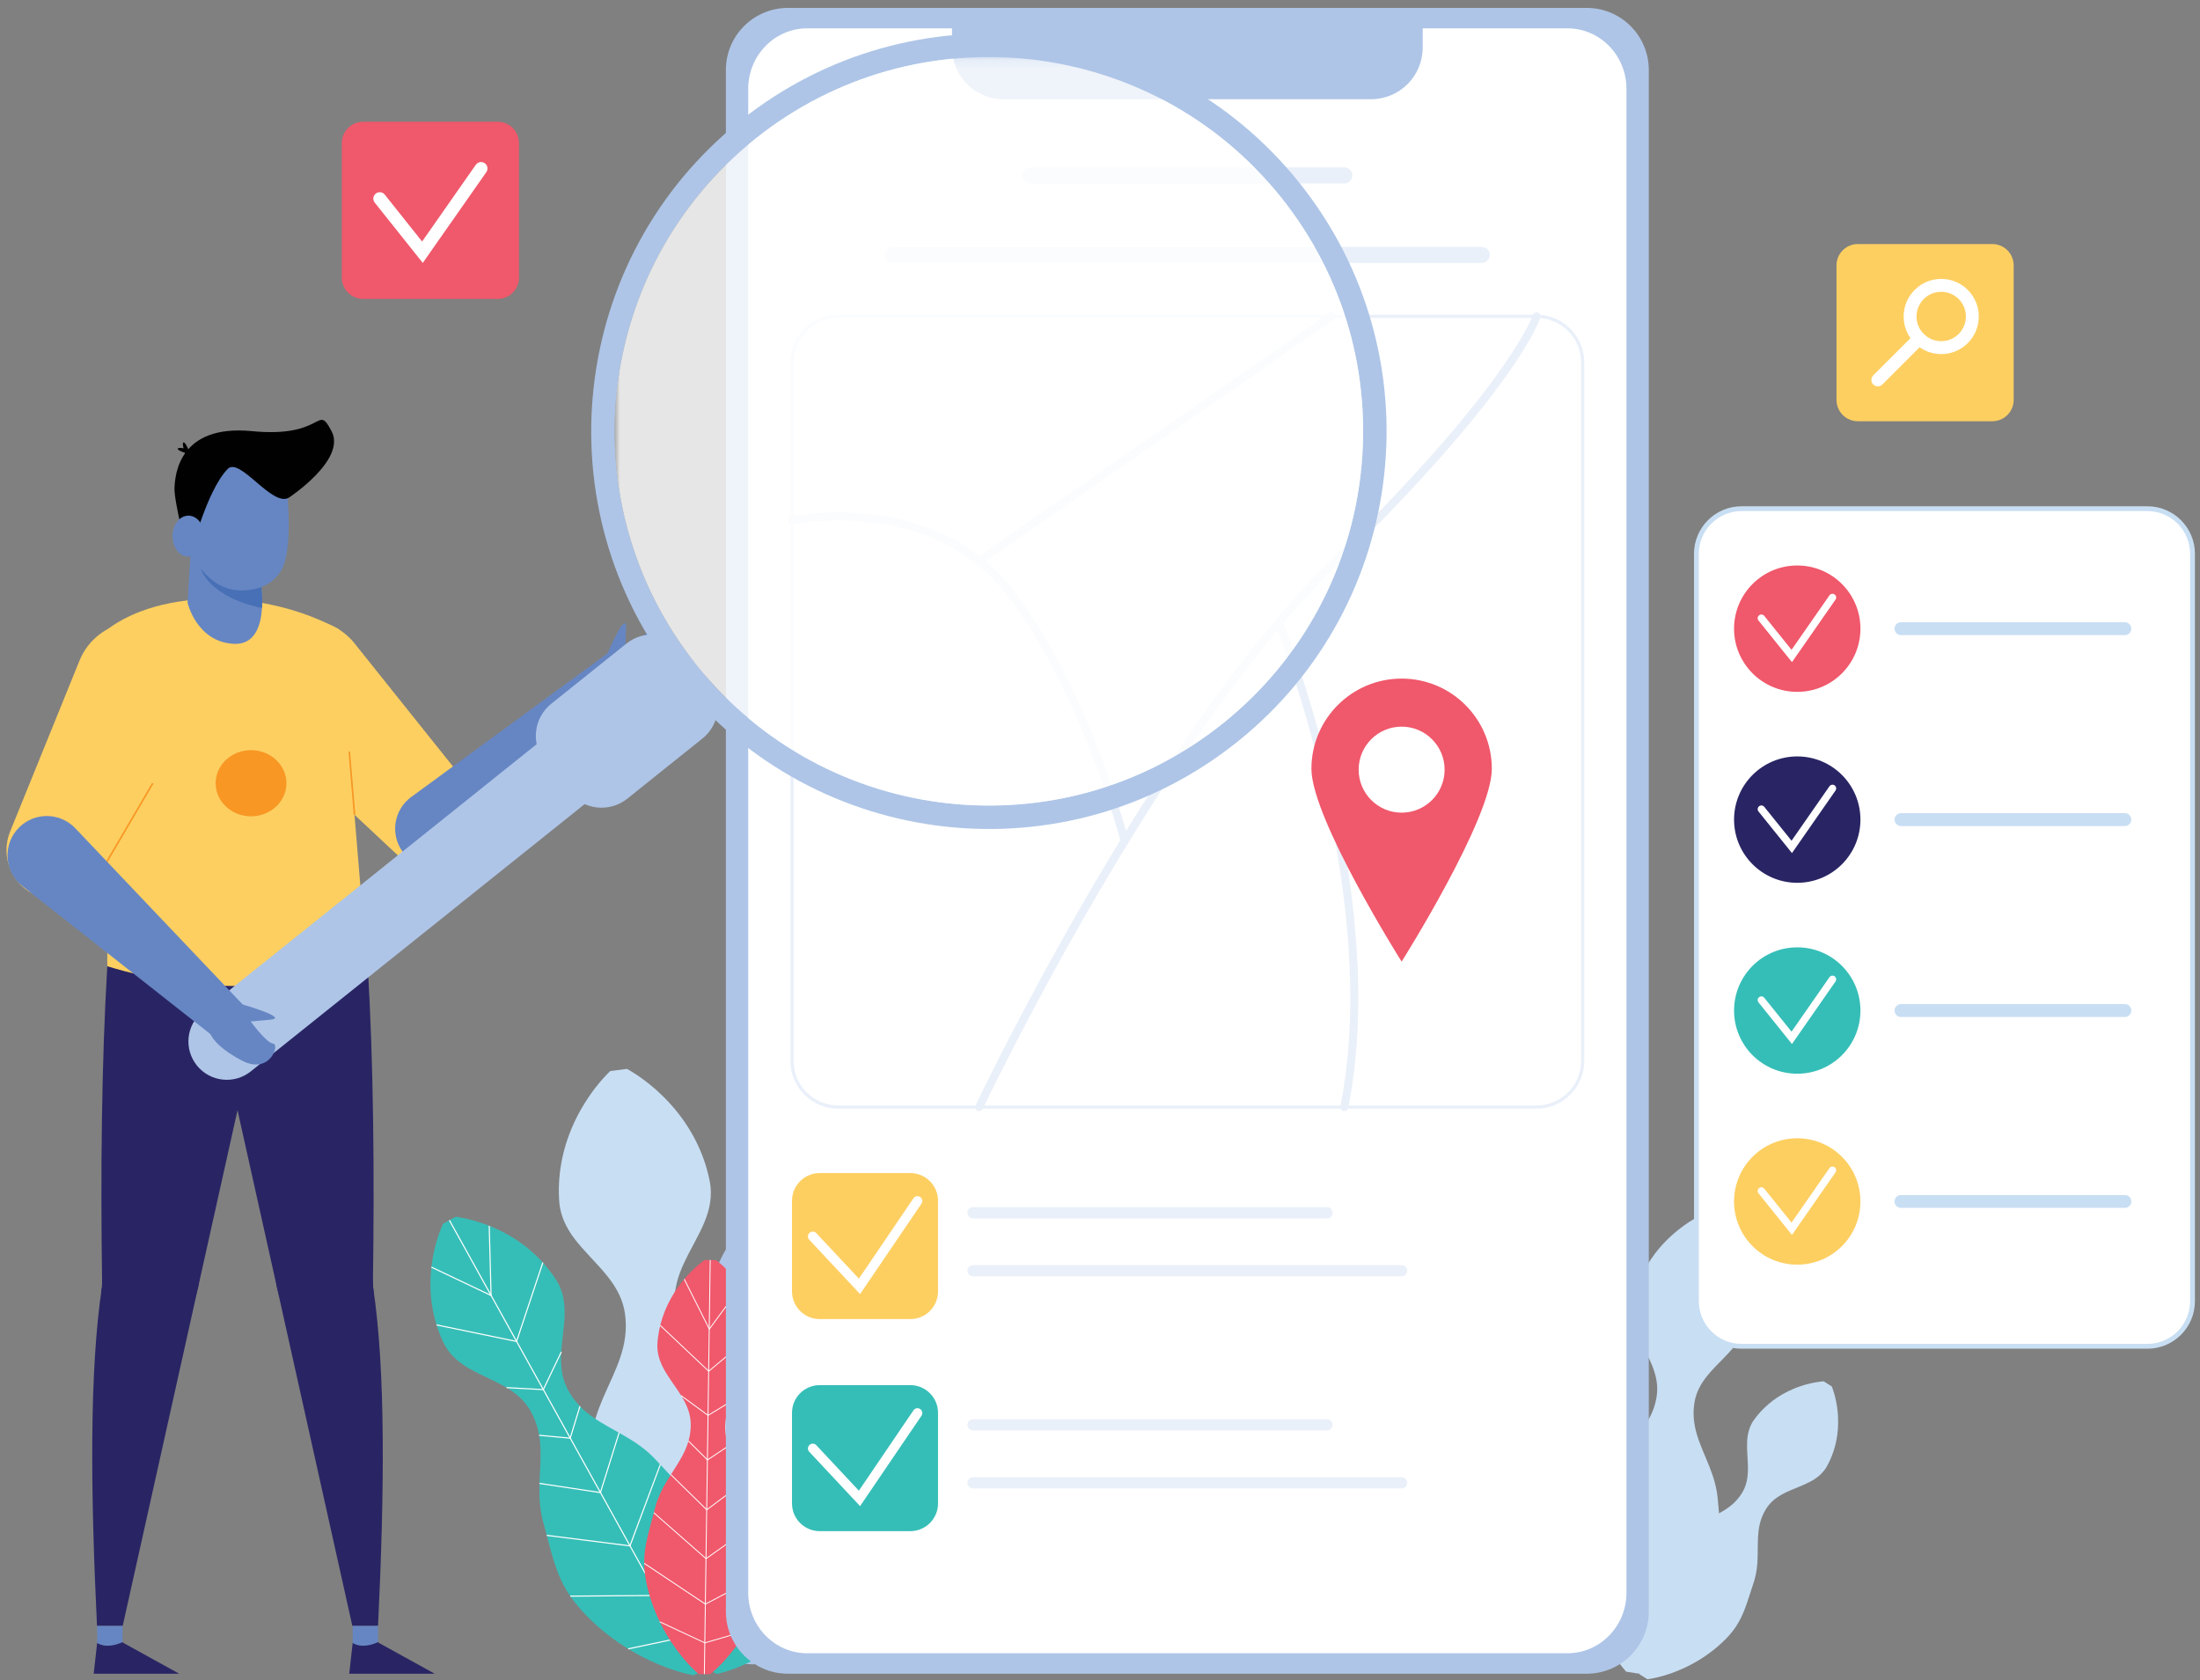
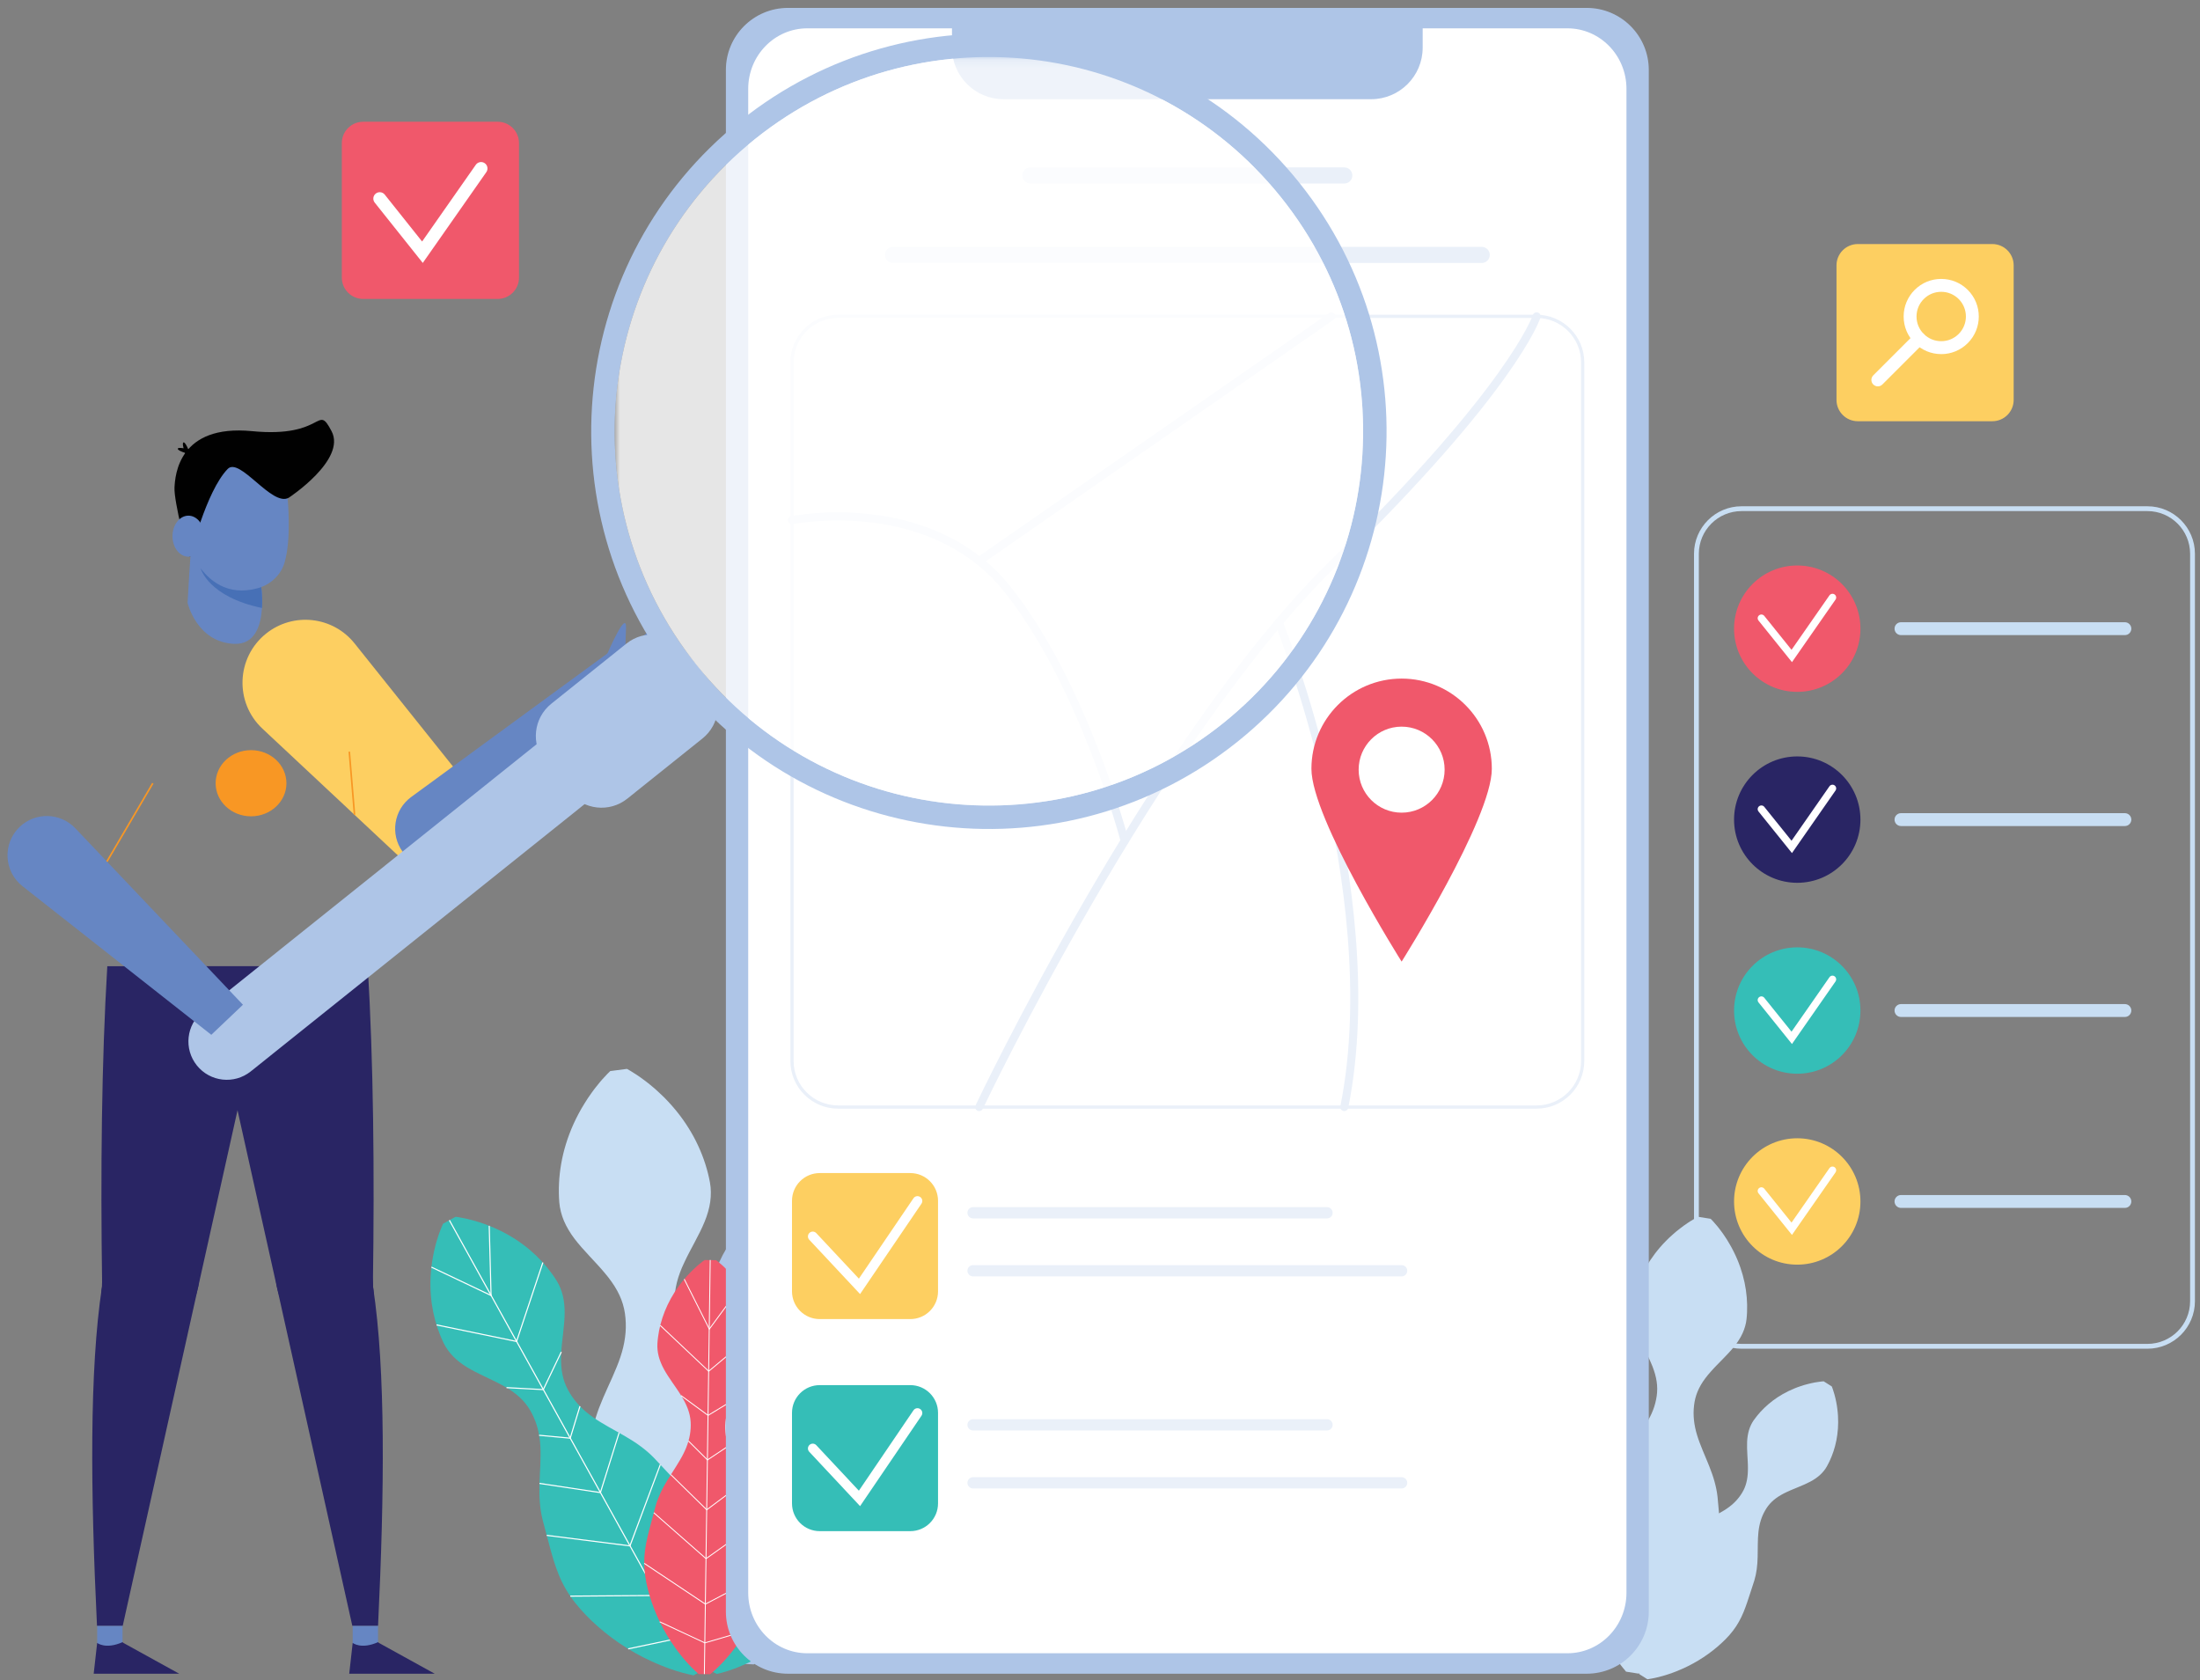
<svg xmlns="http://www.w3.org/2000/svg" width="275" height="210" viewBox="0 0 275 210" fill="none">
  <rect x="0" y="0" width="275" height="210" fill="#808080" stroke="none" />
  <path d="M92.648 207.951C92.473 207.792 92.32 207.637 92.169 207.478C92.016 207.321 91.857 207.164 91.72 207.007C91.432 206.695 91.173 206.382 90.919 206.07L90.549 205.603L90.206 205.138C89.969 204.828 89.775 204.52 89.56 204.21C88.745 202.976 88.092 201.75 87.557 200.53C87.023 199.309 86.616 198.097 86.304 196.889C86 195.681 85.783 194.479 85.734 193.285C85.68 192.091 85.815 190.908 86.083 189.73C86.351 188.552 86.733 187.38 87.092 186.208C87.275 185.623 87.448 185.035 87.637 184.451C87.832 183.865 88.084 183.283 88.386 182.703C88.982 181.543 89.82 180.396 90.613 179.246C91.001 178.67 91.386 178.095 91.704 177.517C92.026 176.937 92.286 176.355 92.475 175.771C92.669 175.185 92.789 174.595 92.846 174.003C92.904 173.411 92.89 172.813 92.779 172.213C92.667 171.611 92.465 171.005 92.181 170.395C92.044 170.089 91.879 169.783 91.702 169.477C91.537 169.171 91.34 168.863 91.153 168.555C90.381 167.323 89.528 166.087 89.095 164.873C88.867 164.265 88.737 163.663 88.698 163.065C88.654 162.467 88.737 161.875 88.835 161.285C89.037 160.103 89.389 158.931 89.904 157.767C90.428 156.604 91.108 155.448 92.02 154.304C92.25 154.019 92.485 153.733 92.755 153.449L93.15 153.022L93.583 152.597C93.72 152.456 93.887 152.315 94.042 152.174C94.193 152.033 94.364 151.892 94.533 151.754C94.694 151.613 94.889 151.474 95.075 151.335L95.354 151.125C95.447 151.055 95.56 150.986 95.66 150.918L97.243 151.003C97.338 151.081 97.44 151.162 97.527 151.24L97.783 151.478C97.952 151.637 98.131 151.794 98.278 151.951C98.433 152.108 98.586 152.265 98.723 152.422C98.862 152.577 99.013 152.734 99.136 152.891L99.52 153.358L99.868 153.823C100.106 154.133 100.311 154.441 100.509 154.751C101.296 155.986 101.852 157.206 102.248 158.418C102.639 159.63 102.864 160.834 102.941 162.03C102.977 162.628 102.997 163.224 102.889 163.816C102.788 164.406 102.593 164.991 102.303 165.571C101.743 166.733 100.764 167.873 99.866 169.018C99.647 169.304 99.419 169.59 99.222 169.878C99.015 170.164 98.817 170.452 98.65 170.742C98.304 171.32 98.038 171.901 97.863 172.487C97.69 173.073 97.611 173.665 97.607 174.261C97.601 174.857 97.658 175.455 97.789 176.057C97.915 176.659 98.113 177.265 98.373 177.875C98.626 178.485 98.948 179.097 99.275 179.711C99.941 180.937 100.656 182.168 101.125 183.384C101.364 183.992 101.554 184.598 101.687 185.2C101.813 185.802 101.924 186.404 102.043 187.006C102.276 188.21 102.534 189.414 102.675 190.614C102.818 191.814 102.828 193.006 102.647 194.187C102.476 195.369 102.131 196.543 101.701 197.713C101.264 198.881 100.73 200.044 100.07 201.202C99.409 202.358 98.632 203.509 97.69 204.651C97.444 204.935 97.219 205.221 96.951 205.505L96.561 205.931L96.144 206.356C95.86 206.638 95.566 206.922 95.248 207.202C95.097 207.343 94.922 207.482 94.752 207.623C94.585 207.764 94.416 207.903 94.225 208.041L92.642 207.957L92.648 207.951Z" fill="#AEC5E7" />
  <path d="M86.145 209.231C85.877 209.066 85.64 208.899 85.402 208.73C85.165 208.56 84.917 208.393 84.701 208.222C84.25 207.882 83.834 207.538 83.427 207.191L82.831 206.67L82.269 206.144C81.883 205.796 81.556 205.44 81.2 205.087C79.833 203.67 78.683 202.224 77.689 200.757C76.696 199.289 75.869 197.801 75.168 196.297C74.478 194.791 73.902 193.269 73.551 191.719C73.191 190.168 73.078 188.588 73.147 186.981C73.211 185.376 73.429 183.752 73.614 182.129C73.71 181.317 73.795 180.508 73.902 179.697C74.014 178.883 74.204 178.06 74.459 177.228C74.957 175.565 75.776 173.862 76.535 172.167C76.904 171.319 77.268 170.473 77.544 169.64C77.826 168.804 78.023 167.981 78.13 167.167C78.243 166.354 78.255 165.555 78.186 164.766C78.12 163.976 77.957 163.199 77.665 162.438C77.373 161.677 76.96 160.934 76.441 160.203C76.189 159.837 75.897 159.476 75.593 159.116C75.301 158.756 74.971 158.399 74.651 158.043C73.344 156.617 71.927 155.206 71.065 153.722C70.622 152.981 70.302 152.226 70.109 151.453C69.905 150.682 69.871 149.887 69.857 149.091C69.835 147.497 70.012 145.878 70.404 144.229C70.807 142.58 71.417 140.903 72.335 139.186C72.567 138.757 72.806 138.326 73.088 137.889L73.503 137.237L73.966 136.576C74.113 136.357 74.296 136.133 74.463 135.912C74.629 135.69 74.816 135.467 75.005 135.241C75.182 135.018 75.404 134.79 75.613 134.563L75.929 134.223C76.034 134.11 76.165 133.993 76.279 133.878L78.369 133.604C78.51 133.685 78.667 133.766 78.798 133.848L79.191 134.096C79.451 134.261 79.724 134.426 79.952 134.595C80.192 134.764 80.431 134.931 80.647 135.102C80.864 135.274 81.102 135.443 81.299 135.616L81.915 136.133L82.483 136.657C82.869 137.005 83.212 137.359 83.546 137.716C84.875 139.139 85.897 140.601 86.711 142.091C87.514 143.583 88.104 145.103 88.493 146.647C88.684 147.42 88.855 148.195 88.857 148.995C88.869 149.792 88.756 150.605 88.517 151.435C88.066 153.09 87.061 154.819 86.165 156.533C85.948 156.96 85.718 157.391 85.531 157.813C85.33 158.24 85.14 158.663 84.991 159.082C84.677 159.921 84.472 160.747 84.385 161.556C84.299 162.366 84.341 163.159 84.482 163.938C84.617 164.719 84.836 165.488 85.154 166.245C85.466 167.002 85.871 167.747 86.358 168.482C86.84 169.217 87.409 169.942 87.983 170.665C89.153 172.108 90.385 173.544 91.293 175.022C91.754 175.761 92.149 176.506 92.467 177.263C92.779 178.02 93.069 178.781 93.371 179.54C93.967 181.058 94.595 182.572 95.072 184.108C95.552 185.642 95.852 187.201 95.902 188.789C95.962 190.378 95.797 191.996 95.519 193.629C95.229 195.264 94.815 196.915 94.231 198.588C93.647 200.261 92.908 201.955 91.954 203.678C91.7 204.111 91.477 204.54 91.193 204.975L90.786 205.627L90.343 206.283C90.039 206.722 89.725 207.163 89.376 207.608C89.213 207.83 89.016 208.055 88.831 208.279C88.646 208.502 88.458 208.726 88.243 208.955L86.153 209.229L86.145 209.231Z" fill="#C8DEF3" />
  <path d="M86.699 209.412C86.437 209.365 86.196 209.307 85.956 209.247C85.716 209.188 85.469 209.132 85.245 209.065C84.782 208.938 84.345 208.796 83.916 208.649L83.282 208.423L82.674 208.183C82.261 208.028 81.891 207.849 81.5 207.682C79.978 206.99 78.619 206.204 77.375 205.357C76.133 204.507 75.013 203.591 73.99 202.621C72.974 201.646 72.044 200.623 71.284 199.508C70.515 198.396 69.933 197.18 69.487 195.892C69.036 194.603 68.701 193.25 68.341 191.913C68.164 191.243 67.978 190.576 67.809 189.902C67.644 189.224 67.538 188.515 67.479 187.778C67.354 186.31 67.469 184.708 67.54 183.131C67.566 182.348 67.59 181.565 67.548 180.82C67.509 180.073 67.409 179.358 67.24 178.683C67.075 178.005 66.835 177.369 66.533 176.767C66.235 176.163 65.862 175.601 65.395 175.092C64.928 174.582 64.371 174.123 63.73 173.706C63.416 173.497 63.074 173.302 62.722 173.112C62.379 172.919 62.007 172.74 61.64 172.559C60.163 171.84 58.602 171.168 57.459 170.264C56.877 169.817 56.39 169.319 55.995 168.77C55.592 168.224 55.318 167.608 55.059 166.982C54.543 165.729 54.179 164.395 53.974 162.969C53.776 161.54 53.736 160.026 53.925 158.383C53.974 157.972 54.028 157.557 54.117 157.124L54.239 156.478L54.398 155.814C54.445 155.594 54.521 155.361 54.584 155.133C54.644 154.908 54.722 154.672 54.803 154.434C54.873 154.203 54.978 153.953 55.071 153.71L55.214 153.341C55.262 153.218 55.327 153.085 55.383 152.959L56.949 152.091C57.086 152.111 57.235 152.125 57.364 152.149L57.751 152.224C58.008 152.274 58.274 152.318 58.508 152.381C58.749 152.439 58.991 152.498 59.216 152.564C59.442 152.63 59.681 152.691 59.891 152.765L60.539 152.983L61.151 153.22C61.564 153.375 61.947 153.549 62.321 153.726C63.815 154.434 65.079 155.272 66.187 156.196C67.288 157.124 68.226 158.141 69.017 159.24C69.41 159.792 69.789 160.352 70.038 160.982C70.296 161.608 70.461 162.287 70.531 163.015C70.693 164.463 70.439 166.142 70.264 167.777C70.225 168.184 70.179 168.592 70.163 168.987C70.137 169.386 70.121 169.78 70.133 170.157C70.147 170.918 70.242 171.635 70.425 172.301C70.61 172.968 70.89 173.582 71.244 174.153C71.595 174.727 72.007 175.267 72.495 175.766C72.978 176.267 73.529 176.731 74.144 177.157C74.754 177.588 75.428 177.983 76.109 178.375C77.484 179.151 78.903 179.9 80.083 180.783C80.677 181.222 81.222 181.689 81.71 182.187C82.193 182.688 82.66 183.197 83.135 183.703C84.079 184.718 85.05 185.716 85.904 186.781C86.761 187.844 87.484 188.982 88.02 190.222C88.563 191.458 88.938 192.789 89.228 194.166C89.51 195.548 89.695 196.983 89.757 198.487C89.818 199.991 89.763 201.559 89.546 203.218C89.481 203.639 89.437 204.048 89.35 204.481L89.232 205.123L89.087 205.779C88.984 206.22 88.873 206.667 88.736 207.126C88.676 207.352 88.591 207.592 88.515 207.827C88.439 208.063 88.36 208.296 88.261 208.544L86.695 209.412H86.699Z" fill="#35BEB7" />
  <path d="M56.231 152.485L56.111 152.552L87.428 209.004L87.548 208.937L56.231 152.485Z" fill="white" />
  <path d="M61.455 162.038L53.895 158.443L53.953 158.32L61.312 161.817L61.084 153.22L61.221 153.216L61.455 162.038Z" fill="white" />
  <path d="M64.616 167.753L54.551 165.673L54.58 165.538L64.523 167.593L67.795 157.78L67.926 157.825L64.616 167.753Z" fill="white" />
  <path d="M67.952 173.766L67.906 173.762L63.31 173.514L63.318 173.376L67.868 173.623L70.103 168.952L70.225 169.013L67.952 173.766Z" fill="white" />
  <path d="M71.327 179.837L67.38 179.469L67.392 179.332L71.228 179.69L72.43 175.744L72.563 175.784L71.327 179.837Z" fill="white" />
  <path d="M75.098 186.642L67.427 185.486L67.447 185.349L75.001 186.489L77.323 179.067L77.453 179.108L75.098 186.642Z" fill="white" />
  <path d="M78.79 193.299L78.736 193.293L68.331 191.979L68.347 191.842L78.697 193.148L82.475 183.037L82.603 183.085L78.79 193.299Z" fill="white" />
  <path d="M71.282 199.577V199.438L82.14 199.357L87.526 189.276L87.649 189.343L82.225 199.494H82.183L71.282 199.577Z" fill="white" />
  <path d="M78.534 206.164L78.506 206.029L85.074 204.646L89.707 198.442L89.817 198.525L85.153 204.77L85.128 204.774L78.534 206.164Z" fill="white" />
  <path d="M89.612 209.231C89.821 209.189 90.013 209.137 90.204 209.084C90.395 209.032 90.593 208.982 90.77 208.923C91.138 208.811 91.484 208.688 91.825 208.561L92.328 208.368L92.809 208.162C93.137 208.029 93.429 207.876 93.739 207.733C94.945 207.144 96.017 206.485 96.995 205.778C97.972 205.07 98.847 204.311 99.647 203.509C100.44 202.706 101.163 201.866 101.747 200.954C102.339 200.046 102.777 199.06 103.108 198.017C103.44 196.974 103.679 195.883 103.937 194.802C104.064 194.26 104.199 193.722 104.32 193.179C104.436 192.631 104.507 192.061 104.537 191.469C104.606 190.29 104.477 189.007 104.386 187.745C104.348 187.117 104.312 186.49 104.33 185.892C104.344 185.292 104.408 184.719 104.529 184.173C104.646 183.625 104.823 183.11 105.053 182.621C105.278 182.129 105.564 181.672 105.928 181.254C106.293 180.835 106.73 180.454 107.231 180.108C107.479 179.933 107.748 179.77 108.026 179.611C108.296 179.448 108.592 179.297 108.88 179.142C110.05 178.533 111.284 177.96 112.18 177.211C112.637 176.84 113.017 176.43 113.319 175.981C113.63 175.534 113.837 175.034 114.03 174.527C114.415 173.512 114.679 172.433 114.811 171.287C114.938 170.138 114.936 168.922 114.749 167.609C114.701 167.281 114.648 166.949 114.568 166.604L114.455 166.091L114.312 165.561C114.27 165.388 114.203 165.201 114.147 165.02C114.093 164.841 114.026 164.653 113.956 164.464C113.893 164.281 113.805 164.081 113.724 163.888L113.601 163.596C113.561 163.5 113.505 163.395 113.456 163.294L112.182 162.632C112.073 162.65 111.954 162.666 111.852 162.688L111.544 162.755C111.338 162.801 111.125 162.841 110.94 162.898C110.746 162.95 110.555 163 110.376 163.061C110.197 163.119 110.005 163.171 109.838 163.238L109.323 163.425L108.838 163.628C108.51 163.761 108.208 163.908 107.912 164.059C106.73 164.661 105.735 165.36 104.867 166.125C104.006 166.892 103.275 167.73 102.667 168.628C102.363 169.079 102.073 169.536 101.888 170.047C101.694 170.554 101.577 171.102 101.537 171.688C101.441 172.854 101.682 174.193 101.857 175.499C101.898 175.823 101.944 176.152 101.966 176.466C101.996 176.784 102.018 177.1 102.016 177.404C102.022 178.014 101.962 178.592 101.829 179.129C101.696 179.667 101.485 180.166 101.213 180.633C100.945 181.103 100.625 181.543 100.247 181.954C99.87 182.367 99.437 182.749 98.956 183.106C98.477 183.464 97.945 183.796 97.408 184.125C96.323 184.777 95.201 185.409 94.275 186.144C93.808 186.508 93.381 186.895 93.001 187.306C92.624 187.719 92.262 188.137 91.891 188.552C91.156 189.386 90.401 190.209 89.739 191.081C89.076 191.953 88.521 192.879 88.12 193.885C87.711 194.888 87.44 195.963 87.238 197.073C87.043 198.186 86.926 199.342 86.908 200.546C86.892 201.754 86.971 203.01 87.182 204.333C87.244 204.669 87.289 204.995 87.367 205.34L87.476 205.851L87.607 206.374C87.699 206.727 87.798 207.081 87.917 207.448C87.971 207.627 88.044 207.816 88.11 208.003C88.177 208.19 88.245 208.376 88.329 208.573L89.604 209.235L89.612 209.231Z" fill="#35BEB7" />
  <path d="M89.024 208.928L88.925 208.876L112.778 162.935L112.877 162.985L89.024 208.928Z" fill="white" />
  <path d="M108.798 170.703L108.79 163.626H108.9L108.908 170.522L114.729 167.554L114.779 167.653L108.798 170.703Z" fill="white" />
  <path d="M106.392 175.352L103.519 167.468L103.623 167.432L106.462 175.223L114.389 173.355L114.413 173.464L106.392 175.352Z" fill="white" />
  <path d="M103.849 180.248L103.833 180.214L101.922 176.487L102.021 176.437L103.915 180.131L107.557 179.833L107.565 179.942L103.849 180.248Z" fill="white" />
  <path d="M101.28 185.187L100.198 181.964L100.303 181.93L101.356 185.067L104.423 184.694L104.437 184.805L101.28 185.187Z" fill="white" />
  <path d="M98.408 190.724L96.353 184.738L96.457 184.702L98.481 190.599L104.511 189.52L104.531 189.629L98.408 190.724Z" fill="white" />
  <path d="M95.596 196.145L92.312 188.041L92.415 187.999L95.666 196.022L103.933 194.746L103.951 194.855L95.596 196.145Z" fill="white" />
  <path d="M92.981 201.184L92.965 201.154L88.408 193.167L88.503 193.112L93.043 201.071L101.749 200.898L101.751 201.007L92.981 201.184Z" fill="white" />
  <path d="M96.085 206.448L90.749 205.478L90.735 205.46L86.872 200.575L86.958 200.507L90.81 205.375L96.105 206.34L96.085 206.448Z" fill="white" />
  <path d="M88.766 209.274C88.933 209.141 89.082 209.008 89.23 208.875C89.376 208.743 89.531 208.61 89.664 208.477C89.942 208.211 90.198 207.945 90.446 207.679L90.808 207.281L91.146 206.882C91.38 206.616 91.573 206.349 91.787 206.083C92.6 205.016 93.264 203.947 93.822 202.876C94.378 201.804 94.821 200.733 95.177 199.66C95.525 198.587 95.795 197.512 95.91 196.435C96.033 195.358 95.982 194.278 95.811 193.197C95.642 192.116 95.366 191.033 95.113 189.952C94.984 189.41 94.863 188.871 94.726 188.329C94.585 187.787 94.392 187.246 94.154 186.702C93.687 185.617 92.996 184.528 92.35 183.44C92.034 182.897 91.72 182.353 91.468 181.81C91.213 181.266 91.013 180.724 90.876 180.183C90.737 179.641 90.665 179.102 90.649 178.562C90.631 178.022 90.681 177.483 90.818 176.947C90.955 176.41 91.174 175.874 91.47 175.339C91.611 175.071 91.78 174.803 91.96 174.537C92.129 174.27 92.324 174.004 92.513 173.736C93.286 172.669 94.132 171.602 94.599 170.531C94.841 169.995 94.998 169.458 95.068 168.92C95.145 168.382 95.106 167.843 95.052 167.301C94.941 166.222 94.694 165.139 94.299 164.056C93.898 162.97 93.351 161.885 92.596 160.796C92.407 160.524 92.209 160.25 91.984 159.979L91.654 159.57L91.289 159.159C91.172 159.022 91.031 158.885 90.901 158.748C90.772 158.611 90.627 158.475 90.482 158.338C90.345 158.201 90.176 158.064 90.017 157.927L89.777 157.722C89.697 157.653 89.6 157.585 89.511 157.516L88.076 157.496C87.985 157.563 87.887 157.629 87.806 157.693L87.56 157.893C87.397 158.026 87.226 158.156 87.085 158.289C86.936 158.422 86.787 158.555 86.654 158.688C86.519 158.821 86.374 158.954 86.254 159.087L85.877 159.485L85.535 159.884C85.301 160.15 85.098 160.417 84.899 160.683C84.112 161.75 83.536 162.821 83.103 163.893C82.676 164.966 82.398 166.039 82.257 167.116C82.189 167.656 82.134 168.193 82.195 168.733C82.249 169.272 82.39 169.814 82.618 170.356C83.052 171.441 83.868 172.53 84.611 173.619C84.792 173.891 84.979 174.165 85.14 174.437C85.309 174.708 85.471 174.98 85.605 175.252C85.885 175.796 86.089 176.337 86.211 176.879C86.332 177.42 86.368 177.96 86.334 178.498C86.304 179.037 86.216 179.575 86.06 180.112C85.909 180.65 85.694 181.185 85.422 181.721C85.154 182.257 84.826 182.79 84.494 183.326C83.816 184.395 83.097 185.462 82.597 186.535C82.344 187.071 82.134 187.606 81.979 188.144C81.828 188.681 81.691 189.219 81.546 189.754C81.263 190.83 80.957 191.903 80.755 192.978C80.552 194.053 80.473 195.13 80.564 196.211C80.647 197.29 80.886 198.374 81.204 199.457C81.528 200.54 81.941 201.625 82.467 202.71C82.994 203.796 83.626 204.885 84.409 205.974C84.615 206.248 84.8 206.52 85.026 206.792L85.352 207.2L85.702 207.609C85.942 207.883 86.189 208.155 86.461 208.428C86.59 208.565 86.739 208.702 86.884 208.839C87.027 208.976 87.172 209.113 87.335 209.25L88.77 209.27L88.766 209.274Z" fill="#F0586B" />
  <path d="M88.722 157.49L87.99 209.249L88.101 209.251L88.833 157.492L88.722 157.49Z" fill="white" />
  <path d="M88.656 166.232L88.616 166.151L85.479 159.91L85.577 159.859L88.674 166.022L92.548 160.761L92.636 160.828L88.656 166.232Z" fill="white" />
  <path d="M88.587 171.469L88.551 171.435L82.487 165.707L82.563 165.626L88.591 171.322L94.841 166.101L94.911 166.186L88.587 171.469Z" fill="white" />
  <path d="M88.507 176.981L85.1 174.484L85.165 174.394L88.513 176.848L91.635 174.949L91.694 175.044L88.507 176.981Z" fill="white" />
  <path d="M88.424 182.553L86.014 180.155L86.093 180.076L88.438 182.41L91.011 180.702L91.074 180.795L88.424 182.553Z" fill="white" />
  <path d="M88.337 188.787L88.303 188.755L83.817 184.358L83.894 184.279L88.347 188.642L93.254 184.976L93.32 185.065L88.337 188.787Z" fill="white" />
  <path d="M88.251 194.893L81.685 189.121L81.758 189.038L88.259 194.752L95.078 189.908L95.143 189.996L88.251 194.893Z" fill="white" />
  <path d="M88.171 200.57L88.142 200.552L80.492 195.452L80.552 195.359L88.177 200.441L95.882 196.386L95.934 196.483L88.171 200.57Z" fill="white" />
  <path d="M88.1 205.407L88.082 205.399L82.439 202.762L82.485 202.663L88.108 205.291L93.275 203.778L93.307 203.885L88.1 205.407Z" fill="white" />
  <path d="M204.912 209.259C204.854 209.09 204.812 208.929 204.769 208.77C204.727 208.609 204.679 208.446 204.646 208.293C204.572 207.981 204.516 207.679 204.463 207.379L204.391 206.934L204.334 206.499C204.292 206.207 204.278 205.931 204.25 205.647C204.167 204.53 204.187 203.479 204.284 202.474C204.383 201.472 204.56 200.517 204.8 199.603C205.043 198.691 205.343 197.815 205.754 197.01C206.159 196.201 206.684 195.466 207.296 194.787C207.908 194.107 208.593 193.475 209.263 192.832C209.599 192.512 209.932 192.188 210.272 191.87C210.616 191.554 210.999 191.262 211.413 190.99C212.235 190.442 213.213 189.993 214.162 189.526C214.631 189.289 215.098 189.051 215.521 188.785C215.948 188.522 216.334 188.232 216.676 187.916C217.021 187.6 217.317 187.255 217.574 186.883C217.832 186.512 218.044 186.114 218.19 185.675C218.339 185.236 218.428 184.761 218.466 184.251C218.488 184 218.49 183.736 218.49 183.466C218.495 183.202 218.478 182.926 218.466 182.653C218.412 181.553 218.303 180.42 218.466 179.457C218.541 178.972 218.676 178.525 218.871 178.115C219.062 177.702 219.334 177.341 219.618 176.987C220.188 176.28 220.854 175.636 221.623 175.056C222.398 174.478 223.276 173.967 224.301 173.548C224.559 173.443 224.821 173.343 225.102 173.254L225.521 173.119L225.964 172.999C226.107 172.956 226.27 172.926 226.423 172.888C226.576 172.85 226.739 172.821 226.904 172.791C227.063 172.759 227.243 172.739 227.418 172.715L227.68 172.68C227.766 172.668 227.867 172.664 227.959 172.656L228.974 173.297C229.006 173.383 229.045 173.474 229.073 173.558L229.155 173.81C229.21 173.977 229.27 174.148 229.308 174.305C229.353 174.466 229.397 174.627 229.429 174.78C229.463 174.935 229.506 175.094 229.528 175.241L229.61 175.692L229.669 176.129C229.711 176.423 229.733 176.703 229.749 176.979C229.814 178.084 229.731 179.097 229.546 180.045C229.357 180.992 229.063 181.869 228.672 182.689C228.475 183.098 228.267 183.5 227.98 183.851C227.696 184.205 227.351 184.519 226.945 184.797C226.145 185.359 225.078 185.751 224.061 186.176C223.81 186.285 223.554 186.389 223.319 186.506C223.075 186.619 222.839 186.736 222.622 186.867C222.179 187.12 221.79 187.408 221.458 187.73C221.126 188.055 220.856 188.417 220.635 188.81C220.411 189.202 220.226 189.617 220.091 190.066C219.952 190.511 219.86 190.984 219.805 191.483C219.749 191.981 219.735 192.504 219.725 193.03C219.713 194.087 219.731 195.164 219.592 196.14C219.525 196.632 219.427 197.103 219.292 197.55C219.153 197.995 219.004 198.433 218.861 198.876C218.571 199.758 218.295 200.65 217.947 201.496C217.599 202.341 217.166 203.133 216.61 203.847C216.06 204.566 215.4 205.215 214.683 205.829C213.962 206.441 213.181 207.012 212.317 207.534C211.454 208.055 210.515 208.529 209.471 208.935C209.203 209.034 208.949 209.139 208.667 209.227L208.252 209.364L207.82 209.491C207.528 209.573 207.23 209.652 206.916 209.72C206.763 209.759 206.595 209.785 206.432 209.815C206.269 209.845 206.106 209.876 205.929 209.898L204.914 209.257L204.912 209.259Z" fill="#C8DEF3" />
  <path d="M203.249 208.935C203.09 208.758 202.953 208.585 202.818 208.412C202.681 208.239 202.538 208.064 202.42 207.892C202.164 207.548 201.936 207.21 201.715 206.87L201.393 206.364L201.097 205.863C200.892 205.527 200.73 205.199 200.547 204.866C199.859 203.544 199.335 202.245 198.926 200.966C198.52 199.688 198.238 198.43 198.053 197.185C197.876 195.943 197.783 194.715 197.861 193.513C197.932 192.311 198.192 191.137 198.584 189.985C198.977 188.834 199.482 187.7 199.965 186.563C200.209 185.995 200.445 185.425 200.696 184.857C200.954 184.292 201.268 183.734 201.63 183.184C202.349 182.085 203.31 181.022 204.226 179.955C204.675 179.419 205.122 178.884 205.5 178.336C205.883 177.79 206.205 177.233 206.457 176.667C206.712 176.101 206.895 175.523 207.012 174.933C207.135 174.346 207.181 173.746 207.133 173.132C207.085 172.517 206.946 171.887 206.724 171.245C206.62 170.925 206.485 170.601 206.342 170.275C206.207 169.95 206.044 169.62 205.887 169.292C205.242 167.975 204.518 166.646 204.212 165.384C204.049 164.752 203.978 164.134 204.004 163.53C204.022 162.926 204.167 162.342 204.328 161.76C204.655 160.598 205.132 159.459 205.77 158.347C206.416 157.236 207.22 156.149 208.254 155.1C208.514 154.838 208.782 154.576 209.08 154.321L209.521 153.936L209.998 153.557C210.151 153.431 210.334 153.308 210.501 153.181C210.668 153.056 210.854 152.933 211.039 152.811C211.216 152.688 211.426 152.569 211.625 152.448L211.927 152.269C212.028 152.209 212.146 152.152 212.255 152.094L213.832 152.343C213.918 152.434 214.013 152.525 214.091 152.611L214.323 152.875C214.476 153.052 214.639 153.229 214.77 153.4C214.909 153.574 215.046 153.747 215.166 153.918C215.289 154.089 215.424 154.262 215.529 154.431L215.865 154.941L216.165 155.444C216.37 155.78 216.544 156.11 216.709 156.441C217.369 157.759 217.798 159.042 218.068 160.298C218.331 161.553 218.432 162.785 218.382 163.991C218.356 164.593 218.313 165.193 218.142 165.775C217.979 166.357 217.723 166.922 217.371 167.474C216.688 168.579 215.587 169.62 214.568 170.671C214.319 170.935 214.061 171.197 213.834 171.464C213.596 171.73 213.368 171.998 213.169 172.27C212.76 172.811 212.434 173.367 212.197 173.937C211.961 174.507 211.82 175.091 211.754 175.688C211.685 176.284 211.679 176.89 211.746 177.509C211.81 178.127 211.943 178.755 212.138 179.391C212.33 180.029 212.587 180.676 212.851 181.326C213.391 182.625 213.976 183.933 214.319 185.202C214.496 185.836 214.621 186.464 214.691 187.082C214.756 187.698 214.802 188.314 214.858 188.93C214.965 190.161 215.096 191.397 215.112 192.613C215.13 193.829 215.013 195.025 214.707 196.191C214.411 197.356 213.942 198.498 213.389 199.624C212.827 200.749 212.17 201.858 211.389 202.948C210.606 204.037 209.704 205.108 208.641 206.155C208.365 206.415 208.109 206.678 207.81 206.934L207.373 207.321L206.91 207.703C206.595 207.957 206.271 208.209 205.923 208.458C205.756 208.583 205.567 208.704 205.383 208.829C205.2 208.951 205.017 209.074 204.812 209.193L203.235 208.943L203.249 208.935Z" fill="#C8DEF3" />
  <path d="M62.208 37.366H45.396C43.922 37.366 42.728 36.172 42.728 34.698V17.887C42.728 16.413 43.922 15.219 45.396 15.219H62.208C63.681 15.219 64.875 16.413 64.875 17.887V34.698C64.875 36.172 63.681 37.366 62.208 37.366Z" fill="#F0586B" />
  <path d="M52.85 32.868L46.84 25.326C46.564 24.98 46.62 24.475 46.967 24.199C47.313 23.923 47.819 23.979 48.094 24.326L52.763 30.187L59.476 20.597C59.73 20.235 60.231 20.146 60.593 20.4C60.956 20.653 61.044 21.155 60.791 21.517L52.846 32.866L52.85 32.868Z" fill="white" />
  <path d="M206.098 8.744V201.448C206.098 205.732 202.623 209.204 198.338 209.204H98.495C94.211 209.204 90.736 205.732 90.736 201.448V8.744C90.736 4.459 94.211 0.988 98.495 0.988H198.338C202.623 0.988 206.098 4.459 206.098 8.744Z" fill="#AEC5E7" />
  <path d="M203.309 11.105V199.084C203.309 203.264 200.001 206.648 195.924 206.648H100.911C96.834 206.648 93.526 203.262 93.526 199.084V11.105C93.526 6.926 96.834 3.541 100.911 3.541H195.924C200.001 3.541 203.309 6.928 203.309 11.105Z" fill="white" />
  <path d="M177.834 0.988V5.957C177.834 9.515 174.949 12.4 171.391 12.4H125.442C121.884 12.4 118.999 9.515 118.999 5.957V0.988H177.834Z" fill="#AEC5E7" />
  <path d="M168.037 22.937H128.798C128.243 22.937 127.792 22.486 127.792 21.93C127.792 21.375 128.243 20.924 128.798 20.924H168.037C168.593 20.924 169.044 21.375 169.044 21.93C169.044 22.486 168.593 22.937 168.037 22.937Z" fill="#EAF0F9" />
  <path d="M185.217 32.871H111.618C111.063 32.871 110.612 32.42 110.612 31.864C110.612 31.308 111.063 30.857 111.618 30.857H185.217C185.773 30.857 186.224 31.308 186.224 31.864C186.224 32.42 185.773 32.871 185.217 32.871Z" fill="#EAF0F9" />
  <path d="M192.077 138.576H104.759C101.473 138.576 98.799 135.902 98.799 132.617V45.298C98.799 42.013 101.473 39.339 104.759 39.339H192.077C195.363 39.339 198.036 42.013 198.036 45.298V132.617C198.036 135.902 195.363 138.576 192.077 138.576ZM104.759 39.742C101.694 39.742 99.202 42.234 99.202 45.298V132.617C99.202 135.681 101.694 138.173 104.759 138.173H192.077C195.141 138.173 197.634 135.681 197.634 132.617V45.298C197.634 42.234 195.141 39.742 192.077 39.742H104.759Z" fill="#EAF0F9" />
  <path d="M122.4 138.878C122.328 138.878 122.255 138.862 122.185 138.83C121.933 138.711 121.826 138.411 121.945 138.159C121.999 138.045 127.484 126.484 135.656 112.382C143.204 99.358 154.654 81.436 166.344 70.025C188.547 48.351 191.57 39.474 191.598 39.387C191.682 39.123 191.966 38.977 192.23 39.061C192.494 39.146 192.641 39.429 192.556 39.693C192.439 40.06 189.429 48.896 167.047 70.743C144.821 92.44 123.072 138.129 122.855 138.588C122.768 138.769 122.589 138.876 122.4 138.876V138.878Z" fill="#EAF0F9" />
  <path d="M140.581 105.598C140.357 105.598 140.152 105.447 140.094 105.222C140.043 105.029 134.982 85.777 125.497 73.92C120.612 67.813 113.7 65.85 108.764 65.281C103.392 64.66 99.144 65.5 99.101 65.508C98.828 65.562 98.564 65.387 98.507 65.115C98.453 64.844 98.628 64.578 98.9 64.522C99.079 64.485 103.35 63.642 108.878 64.28C114.004 64.872 121.184 66.918 126.282 73.292C135.902 85.318 141.016 104.775 141.068 104.968C141.139 105.238 140.976 105.512 140.708 105.582C140.666 105.592 140.623 105.598 140.581 105.598Z" fill="#EAF0F9" />
  <path d="M122.4 70.617C122.241 70.617 122.084 70.54 121.985 70.401C121.826 70.174 121.883 69.86 122.112 69.701L166.139 39.127C166.366 38.968 166.68 39.025 166.839 39.254C166.998 39.484 166.942 39.796 166.712 39.955L122.686 70.528C122.599 70.588 122.499 70.619 122.4 70.619V70.617Z" fill="#EAF0F9" />
  <path d="M168.037 138.878C168.005 138.878 167.971 138.874 167.939 138.868C167.667 138.814 167.49 138.548 167.544 138.276C170.3 124.533 167.935 108.873 165.466 98.155C162.789 86.528 159.416 78.062 159.382 77.977C159.279 77.72 159.404 77.426 159.662 77.323C159.919 77.22 160.213 77.345 160.316 77.603C160.35 77.688 163.751 86.228 166.447 97.93C168.937 108.744 171.321 124.557 168.531 138.475C168.482 138.715 168.273 138.88 168.037 138.88V138.878Z" fill="#EAF0F9" />
  <path d="M175.203 84.82C168.977 84.82 163.928 89.87 163.928 96.095C163.928 102.321 175.203 120.195 175.203 120.195C175.203 120.195 186.478 102.321 186.478 96.095C186.478 89.87 181.432 84.82 175.203 84.82ZM175.203 101.578C172.235 101.578 169.831 99.17 169.831 96.202C169.831 93.234 172.235 90.826 175.203 90.826C178.17 90.826 180.578 93.234 180.578 96.202C180.578 99.17 178.174 101.578 175.203 101.578Z" fill="#F0586B" />
  <path d="M113.786 164.879H102.467C100.553 164.879 99 163.327 99 161.412V150.093C99 148.178 100.553 146.626 102.467 146.626H113.786C115.701 146.626 117.254 148.178 117.254 150.093V161.412C117.254 163.327 115.701 164.879 113.786 164.879Z" fill="#FDCF61" />
  <path d="M107.509 161.751L101.155 154.958C100.927 154.715 100.939 154.332 101.183 154.105C101.426 153.877 101.809 153.889 102.036 154.133L107.36 159.823L114.183 149.776C114.37 149.5 114.747 149.428 115.023 149.615C115.299 149.802 115.371 150.179 115.184 150.454L107.511 161.749L107.509 161.751Z" fill="white" />
  <path d="M165.879 152.295H121.633C121.244 152.295 120.928 151.979 120.928 151.59C120.928 151.202 121.244 150.886 121.633 150.886H165.879C166.267 150.886 166.583 151.202 166.583 151.59C166.583 151.979 166.267 152.295 165.879 152.295Z" fill="#EAF0F9" />
  <path d="M175.203 159.542H121.633C121.244 159.542 120.928 159.226 120.928 158.837C120.928 158.449 121.244 158.133 121.633 158.133H175.203C175.591 158.133 175.907 158.449 175.907 158.837C175.907 159.226 175.591 159.542 175.203 159.542Z" fill="#EAF0F9" />
  <path d="M113.786 191.385H102.467C100.553 191.385 99 189.833 99 187.918V176.599C99 174.682 100.553 173.132 102.467 173.132H113.786C115.701 173.132 117.254 174.684 117.254 176.599V187.918C117.254 189.833 115.701 191.385 113.786 191.385Z" fill="#35BEB7" />
  <path d="M107.509 188.257L101.155 181.464C100.927 181.221 100.939 180.838 101.183 180.61C101.426 180.383 101.809 180.395 102.036 180.639L107.36 186.328L114.183 176.282C114.37 176.006 114.747 175.933 115.023 176.121C115.299 176.308 115.371 176.684 115.184 176.96L107.511 188.255L107.509 188.257Z" fill="white" />
  <path d="M165.879 178.801H121.633C121.244 178.801 120.928 178.485 120.928 178.096C120.928 177.708 121.244 177.392 121.633 177.392H165.879C166.267 177.392 166.583 177.708 166.583 178.096C166.583 178.485 166.267 178.801 165.879 178.801Z" fill="#EAF0F9" />
  <path d="M175.203 186.049H121.633C121.244 186.049 120.928 185.733 120.928 185.344C120.928 184.956 121.244 184.64 121.633 184.64H175.203C175.591 184.64 175.907 184.956 175.907 185.344C175.907 185.733 175.591 186.049 175.203 186.049Z" fill="#EAF0F9" />
  <path d="M47.255 203.207H44.085V207.232H47.255V203.207Z" fill="#6686C3" />
  <path d="M15.316 203.207H12.148V207.232H15.316V203.207Z" fill="#6686C3" />
  <path d="M15.417 205.35L22.399 209.204H11.712L12.145 205.35C12.145 205.35 13.182 206.206 15.314 205.26L15.415 205.35H15.417Z" fill="#292564" />
  <path d="M12.123 203.208H15.343L24.769 160.873C26.263 154.16 12.685 152.35 12.743 160.873C11.173 171.276 11.31 186.32 12.123 203.208Z" fill="#292564" />
  <path d="M13.412 120.776C12.701 132.706 12.556 146.209 12.767 160.704C12.759 160.758 12.743 160.871 12.743 160.871C11.531 169.16 22.641 170.432 24.769 160.871L33.697 120.776H13.412Z" fill="#292564" />
  <path d="M47.357 205.35L54.34 209.204H43.653L44.086 205.35C44.086 205.35 45.123 206.206 47.255 205.26L47.355 205.35H47.357Z" fill="#292564" />
  <path d="M47.257 203.208H44.038L34.611 160.873C33.117 154.16 46.695 152.35 46.637 160.873C48.207 171.276 48.07 186.32 47.257 203.208Z" fill="#292564" />
  <path d="M45.968 120.776C46.679 132.706 46.824 146.209 46.612 160.704C46.62 160.758 46.636 160.871 46.636 160.871C47.849 169.16 36.739 170.432 34.611 160.871L25.683 120.776H45.968Z" fill="#292564" />
  <path d="M33.266 79.191C36.659 76.479 41.609 77.029 44.322 80.423L58.715 98.425C60.847 101.091 60.414 104.981 57.747 107.113L57.717 107.137C55.319 109.056 51.876 108.921 49.633 106.823L32.805 91.08C29.304 87.804 29.521 82.185 33.266 79.191Z" fill="#FDCF61" />
  <path d="M51.406 99.616L75.963 81.648L79.185 86.054L57.746 107.087C55.608 109.183 52.109 108.897 50.341 106.481C48.739 104.293 49.216 101.218 51.404 99.616" fill="#6686C3" />
-   <path d="M13.412 120.776C24.234 124.068 35.058 124.068 45.88 120.776L42.391 78.677C33 73.551 20.119 73.605 13.412 78.677V120.776Z" fill="#FDCF61" />
  <path d="M32.748 75.995C32.619 78.139 31.899 80.606 29.239 80.477C24.576 80.251 23.448 75.351 23.448 75.351C23.448 75.351 23.829 68.338 23.938 68.268H32.599V72.937C32.599 72.937 32.845 74.372 32.748 75.995Z" fill="#6686C3" />
  <path d="M32.748 75.995C26.044 74.604 25.092 71.068 25.092 71.068L31.828 68.268H32.601V72.937C32.601 72.937 32.847 74.372 32.75 75.995" fill="#4770B6" />
  <path d="M22.669 65.724C22.669 65.724 24.678 75.548 32.174 73.536C33.038 73.305 33.815 72.854 34.425 72.238C34.973 71.686 35.384 71.001 35.597 70.226C36.352 67.502 36.217 63.055 35.406 57.246L22.669 58.329V65.724Z" fill="#6686C3" />
  <path d="M75.919 81.701C75.919 81.701 78.317 76.122 78.254 78.452C78.192 80.779 78.154 80.956 78.154 80.956C78.154 80.956 81.099 79.346 81.275 78.516C81.452 77.686 85.134 79.418 82.873 82.666C80.674 85.82 79.108 86.133 79.108 86.133C79.108 86.133 75.945 84.884 75.919 81.705" fill="#6686C3" />
  <path d="M43.762 93.944L43.562 93.961L44.216 101.85L44.417 101.834L43.762 93.944Z" fill="#F89724" />
  <path d="M35.804 97.899C35.804 100.182 33.823 102.035 31.379 102.035C28.935 102.035 26.954 100.182 26.954 97.899C26.954 95.616 28.935 93.764 31.379 93.764C33.823 93.764 35.804 95.616 35.804 97.899Z" fill="#F89724" />
  <path d="M36.094 62.215C36.094 62.215 43.331 57.468 41.444 53.892C39.557 50.316 40.683 54.786 31.512 53.892C22.341 52.998 21.894 59.376 21.812 60.943C21.723 62.63 23.471 69.6 23.765 69.582C23.765 69.582 25.728 61.44 28.458 58.619C29.968 57.059 34.007 63.405 36.093 62.213" fill="#010101" />
  <path d="M25.544 67.019C25.544 68.437 24.652 69.584 23.553 69.584C22.454 69.584 21.562 68.437 21.562 67.019C21.562 65.602 22.454 64.454 23.553 64.454C24.652 64.454 25.544 65.602 25.544 67.019Z" fill="#6686C3" />
  <path d="M23.406 56.126C24.022 56.295 24.491 56.547 24.453 56.69C24.415 56.833 23.884 56.811 23.265 56.644C22.649 56.474 22.18 56.223 22.22 56.08C22.259 55.937 22.79 55.959 23.408 56.126" fill="#010101" />
  <path d="M23.587 56.292C23.811 56.892 23.879 57.419 23.74 57.469C23.601 57.522 23.309 57.077 23.086 56.477C22.863 55.877 22.794 55.349 22.933 55.299C23.072 55.247 23.364 55.692 23.587 56.292Z" fill="#010101" />
  <path d="M71.153 99.02L68.113 95.222C66.329 92.994 66.689 89.742 68.918 87.958L78.307 80.442C80.535 78.659 83.787 79.019 85.571 81.248L88.611 85.045C90.395 87.274 90.035 90.525 87.806 92.309L78.417 99.825C76.189 101.609 72.937 101.249 71.153 99.02Z" fill="#AEC5E7" />
  <path d="M24.604 133.169C22.949 131.102 23.284 128.083 25.351 126.428L69.197 91.327C71.264 89.672 74.282 90.007 75.939 92.074C77.594 94.142 77.26 97.16 75.192 98.817L31.347 133.918C29.279 135.573 26.261 135.239 24.604 133.171" fill="#AEC5E7" />
  <path d="M162.416 22.841C145.26 1.411 113.976 -2.054 92.543 15.104C71.113 32.26 67.648 63.546 84.806 84.976C101.962 106.407 133.248 109.872 154.678 92.716C176.109 75.56 179.574 44.274 162.416 22.843M87.091 83.146C70.944 62.976 74.204 33.536 94.374 17.387C114.544 1.24 143.983 4.502 160.13 24.67C176.278 44.84 173.018 74.279 152.848 90.428C132.678 106.576 103.238 103.316 87.089 83.146" fill="#AEC5E7" />
  <g opacity="0.8">
    <mask id="mask0_362_36863" style="mask-type:luminance" maskUnits="userSpaceOnUse" x="76" y="7" width="95" height="94">
      <path d="M170.395 7.125H76.827V100.693H170.395V7.125Z" fill="white" />
    </mask>
    <g mask="url(#mask0_362_36863)">
      <path d="M152.848 90.428C132.678 106.576 103.238 103.316 87.089 83.146C70.942 62.976 74.201 33.536 94.371 17.387C114.544 1.24 143.983 4.502 160.13 24.669C176.28 44.84 173.018 74.279 152.848 90.428Z" fill="white" />
    </g>
  </g>
-   <path d="M20.181 78.255C16.156 76.62 11.568 78.559 9.933 82.584L1.265 103.94C-0.02 107.103 1.505 110.709 4.668 111.993L4.704 112.007C7.549 113.163 10.81 112.053 12.363 109.404L24.01 89.52C26.432 85.382 24.624 80.059 20.181 78.255Z" fill="#FDCF61" />
  <path d="M9.412 103.526L30.369 125.586L26.413 129.345L2.812 110.77C0.46 108.918 0.297 105.41 2.467 103.349C4.434 101.48 7.543 101.561 9.412 103.526Z" fill="#6686C3" />
-   <path d="M30.308 125.55C30.308 125.55 36.147 127.217 33.83 127.451C31.512 127.686 31.333 127.67 31.333 127.67C31.333 127.67 33.306 130.384 34.154 130.452C34.999 130.521 33.753 134.397 30.244 132.567C26.835 130.789 26.324 129.275 26.324 129.275C26.324 129.275 27.157 125.977 30.308 125.546" fill="#6686C3" />
  <path d="M19.016 97.848L13.279 107.639L13.453 107.74L19.19 97.95L19.016 97.848Z" fill="#F89724" />
-   <path d="M268.428 168.279H217.691C214.578 168.279 212.054 165.754 212.054 162.641V69.219C212.054 66.106 214.578 63.581 217.691 63.581H268.428C271.541 63.581 274.066 66.106 274.066 69.219V162.641C274.066 165.754 271.541 168.279 268.428 168.279Z" fill="white" />
  <path d="M268.428 168.582H217.691C214.415 168.582 211.751 165.918 211.751 162.642V69.22C211.751 65.944 214.415 63.28 217.691 63.28H268.428C271.704 63.28 274.367 65.944 274.367 69.22V162.642C274.367 165.918 271.704 168.582 268.428 168.582ZM217.691 63.884C214.749 63.884 212.355 66.278 212.355 69.22V162.642C212.355 165.584 214.749 167.978 217.691 167.978H268.428C271.37 167.978 273.763 165.584 273.763 162.642V69.22C273.763 66.278 271.37 63.884 268.428 63.884H217.691Z" fill="#C8DEF3" />
  <path d="M232.554 78.58C232.554 82.943 229.019 86.479 224.656 86.479C220.293 86.479 216.757 82.941 216.757 78.58C216.757 74.219 220.293 70.682 224.656 70.682C229.019 70.682 232.554 74.219 232.554 78.58Z" fill="#F0586B" />
  <path d="M223.997 82.766L219.813 77.563C219.652 77.364 219.684 77.072 219.883 76.913C220.083 76.754 220.375 76.784 220.534 76.983L223.942 81.223L228.68 74.418C228.827 74.209 229.115 74.156 229.324 74.303C229.533 74.45 229.586 74.738 229.439 74.948L223.995 82.767L223.997 82.766Z" fill="white" />
  <path d="M232.554 102.446C232.554 106.809 229.019 110.345 224.656 110.345C220.293 110.345 216.757 106.807 216.757 102.446C216.757 98.085 220.293 94.548 224.656 94.548C229.019 94.548 232.554 98.083 232.554 102.446Z" fill="#292564" />
  <path d="M223.997 106.632L219.813 101.429C219.652 101.23 219.684 100.938 219.883 100.779C220.083 100.62 220.375 100.65 220.534 100.849L223.942 105.087L228.68 98.282C228.827 98.073 229.115 98.02 229.324 98.168C229.533 98.314 229.586 98.602 229.439 98.812L223.995 106.632H223.997Z" fill="white" />
  <path d="M232.554 126.311C232.554 130.674 229.019 134.209 224.656 134.209C220.293 134.209 216.757 130.674 216.757 126.311C216.757 121.948 220.293 118.412 224.656 118.412C229.019 118.412 232.554 121.95 232.554 126.311Z" fill="#35BEB7" />
  <path d="M223.997 130.497L219.813 125.294C219.652 125.095 219.684 124.803 219.883 124.644C220.083 124.485 220.375 124.515 220.534 124.715L223.942 128.953L228.68 122.148C228.827 121.938 229.115 121.886 229.324 122.033C229.533 122.18 229.586 122.468 229.439 122.677L223.995 130.497H223.997Z" fill="white" />
  <path d="M232.554 150.176C232.554 154.539 229.019 158.074 224.656 158.074C220.293 158.074 216.757 154.539 216.757 150.176C216.757 145.813 220.293 142.277 224.656 142.277C229.019 142.277 232.554 145.815 232.554 150.176Z" fill="#FDCF61" />
  <path d="M223.997 154.36L219.813 149.158C219.652 148.958 219.684 148.666 219.883 148.507C220.083 148.348 220.375 148.379 220.534 148.578L223.942 152.816L228.68 146.011C228.827 145.801 229.115 145.749 229.324 145.896C229.533 146.043 229.586 146.331 229.439 146.54L223.995 154.36H223.997Z" fill="white" />
  <path d="M265.609 79.386H237.623C237.179 79.386 236.818 79.026 236.818 78.581C236.818 78.136 237.179 77.775 237.623 77.775H265.609C266.054 77.775 266.415 78.136 266.415 78.581C266.415 79.026 266.054 79.386 265.609 79.386Z" fill="#C8DEF3" />
  <path d="M265.609 103.251H237.623C237.179 103.251 236.818 102.891 236.818 102.446C236.818 102.001 237.179 101.641 237.623 101.641H265.609C266.054 101.641 266.415 102.001 266.415 102.446C266.415 102.891 266.054 103.251 265.609 103.251Z" fill="#C8DEF3" />
  <path d="M265.609 127.116H237.623C237.179 127.116 236.818 126.755 236.818 126.31C236.818 125.865 237.179 125.505 237.623 125.505H265.609C266.054 125.505 266.415 125.865 266.415 126.31C266.415 126.755 266.054 127.116 265.609 127.116Z" fill="#C8DEF3" />
  <path d="M265.609 150.982H237.623C237.179 150.982 236.818 150.621 236.818 150.176C236.818 149.731 237.179 149.371 237.623 149.371H265.609C266.054 149.371 266.415 149.731 266.415 150.176C266.415 150.621 266.054 150.982 265.609 150.982Z" fill="#C8DEF3" />
  <path d="M249.041 52.651H232.229C230.756 52.651 229.562 51.457 229.562 49.983V33.172C229.562 31.698 230.756 30.504 232.229 30.504H249.041C250.515 30.504 251.709 31.698 251.709 33.172V49.983C251.709 51.457 250.515 52.651 249.041 52.651Z" fill="#FDCF61" />
  <path d="M242.653 44.26C241.398 44.26 240.219 43.77 239.331 42.883C238.443 41.995 237.956 40.815 237.956 39.56C237.956 38.306 238.445 37.126 239.331 36.238C240.219 35.35 241.398 34.863 242.653 34.863C243.907 34.863 245.087 35.352 245.975 36.24C247.807 38.073 247.807 41.052 245.975 42.885C245.087 43.773 243.907 44.262 242.653 44.262M242.653 36.474C241.827 36.474 241.052 36.794 240.47 37.378C239.886 37.96 239.566 38.737 239.566 39.56C239.566 40.384 239.886 41.161 240.47 41.743C241.054 42.327 241.829 42.647 242.653 42.647C243.476 42.647 244.253 42.325 244.835 41.743C246.039 40.539 246.039 38.58 244.835 37.378C244.251 36.794 243.476 36.474 242.653 36.474Z" fill="white" />
  <path d="M234.728 48.293C234.523 48.293 234.317 48.214 234.158 48.057C233.844 47.743 233.844 47.234 234.158 46.918L239.331 41.745C239.645 41.431 240.156 41.431 240.47 41.745C240.784 42.059 240.784 42.569 240.47 42.885L235.298 48.057C235.141 48.214 234.935 48.293 234.728 48.293Z" fill="white" />
</svg>